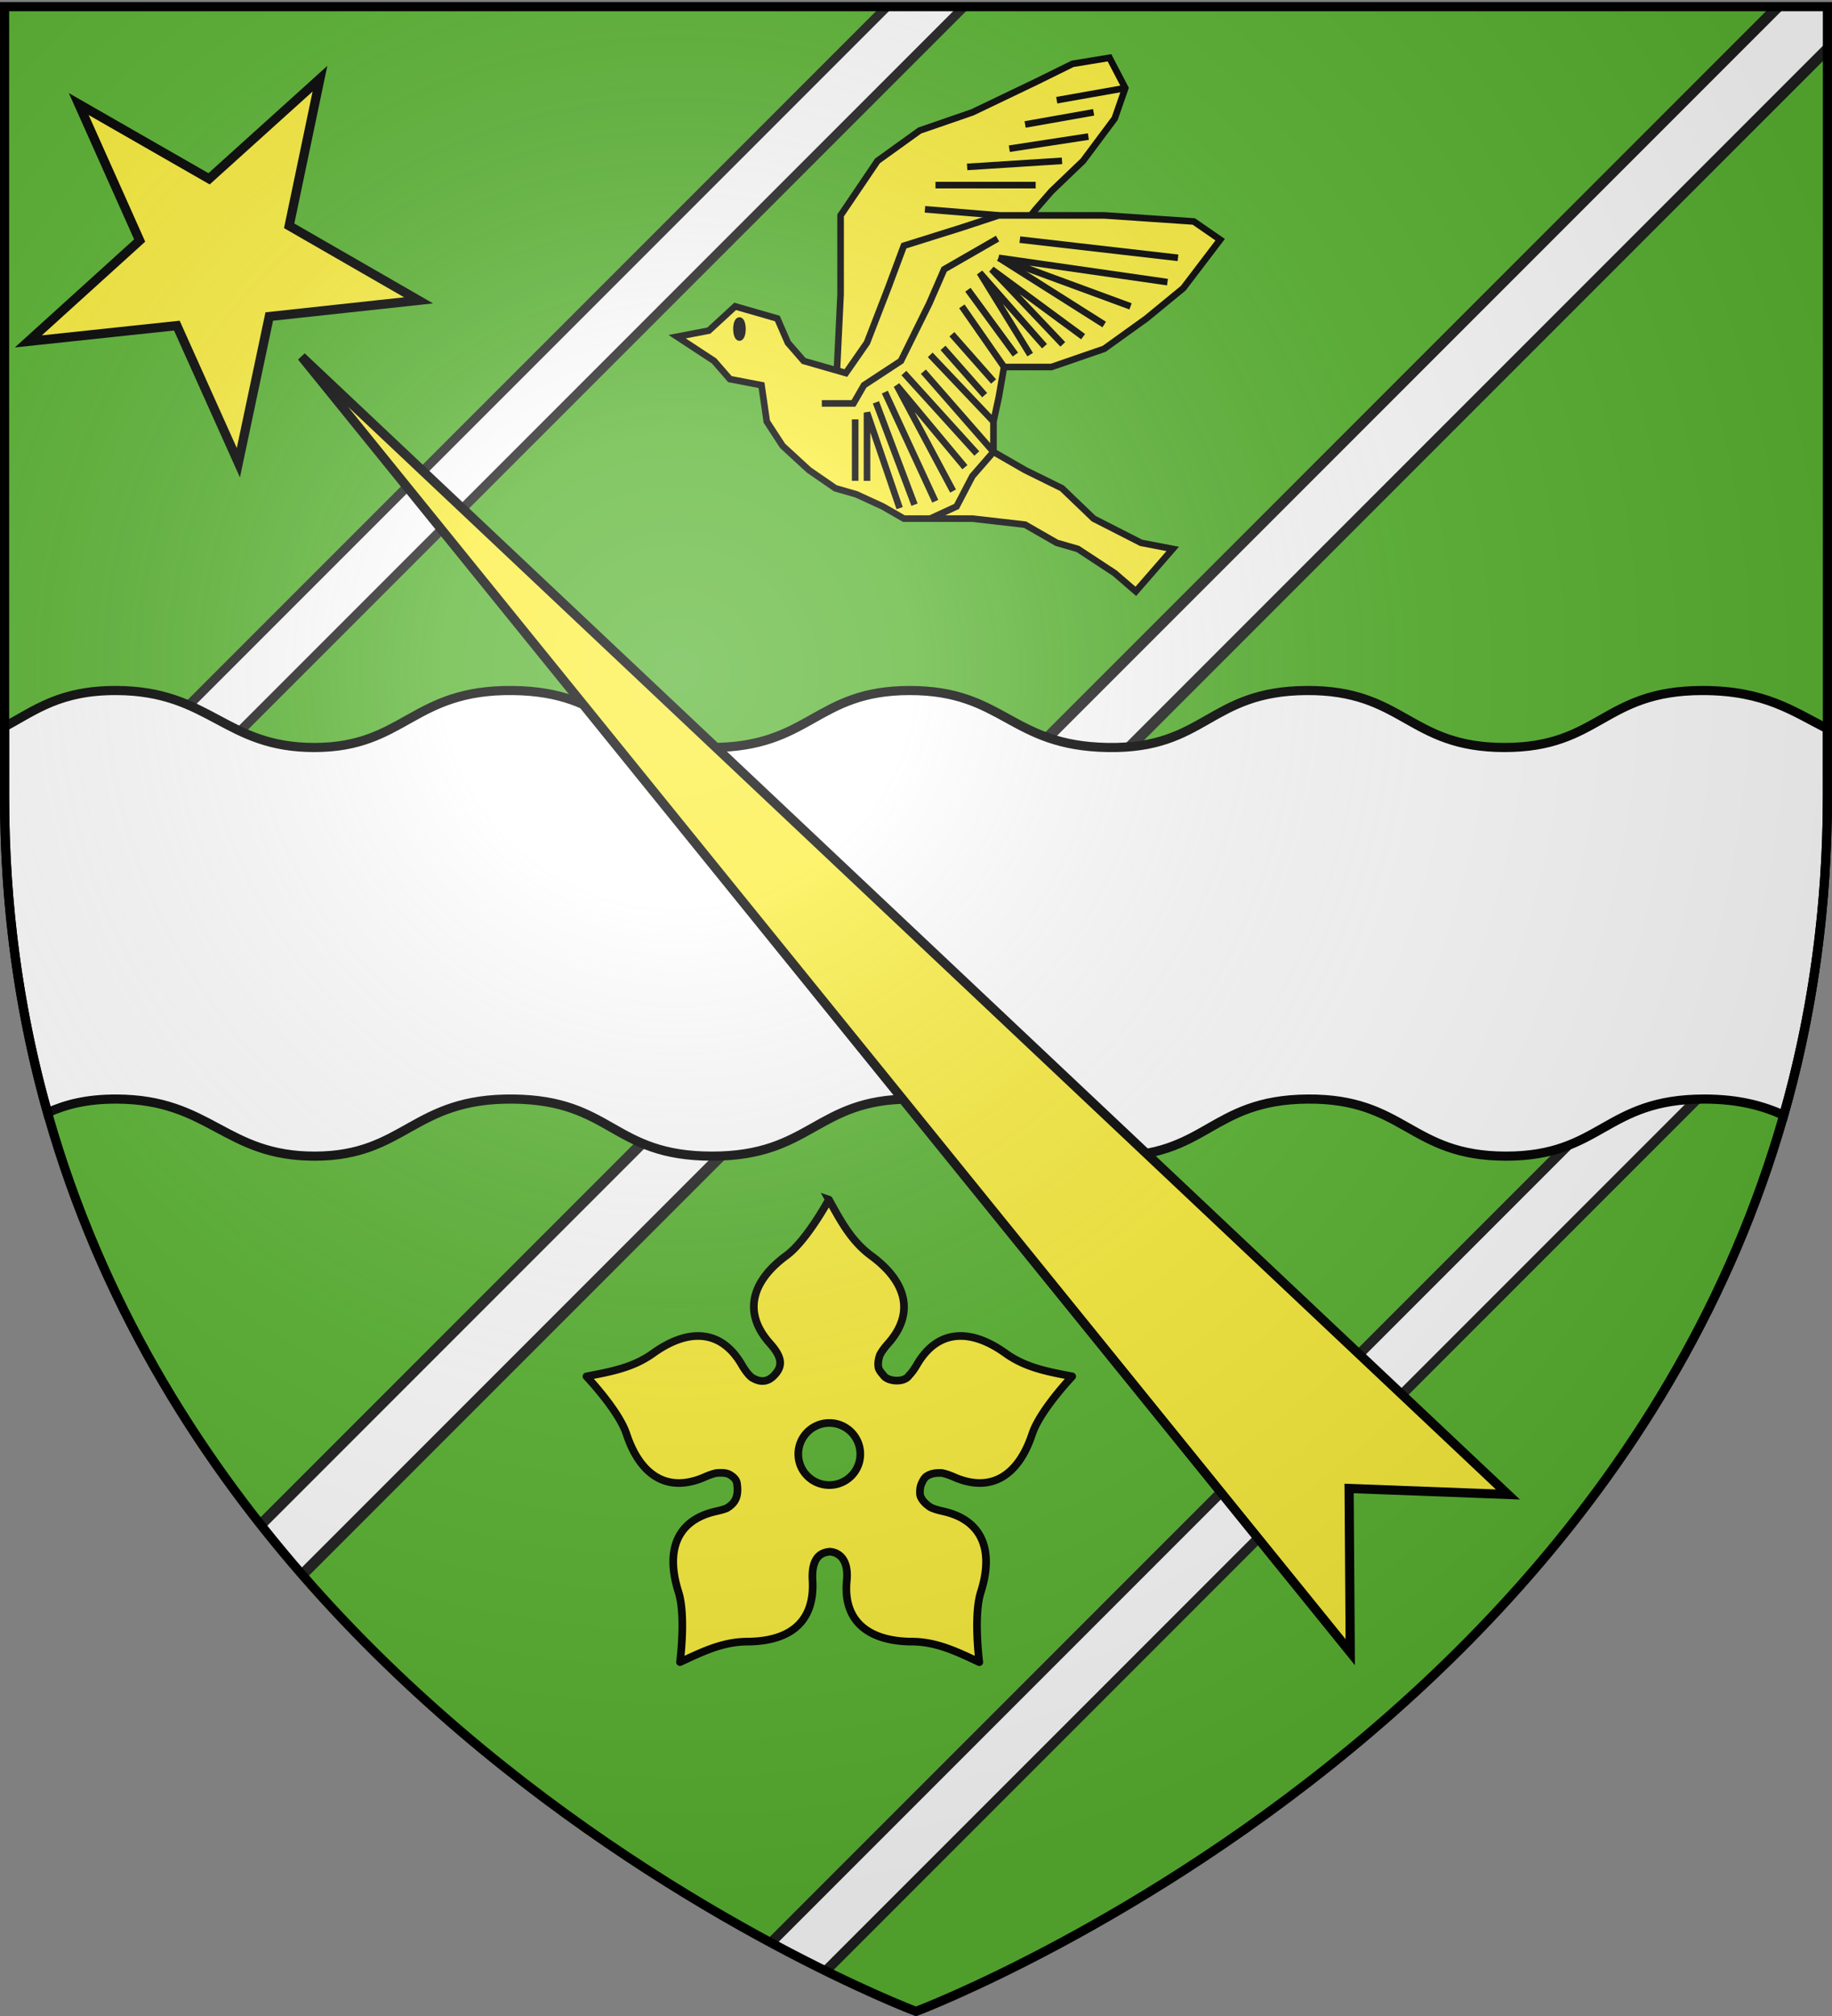
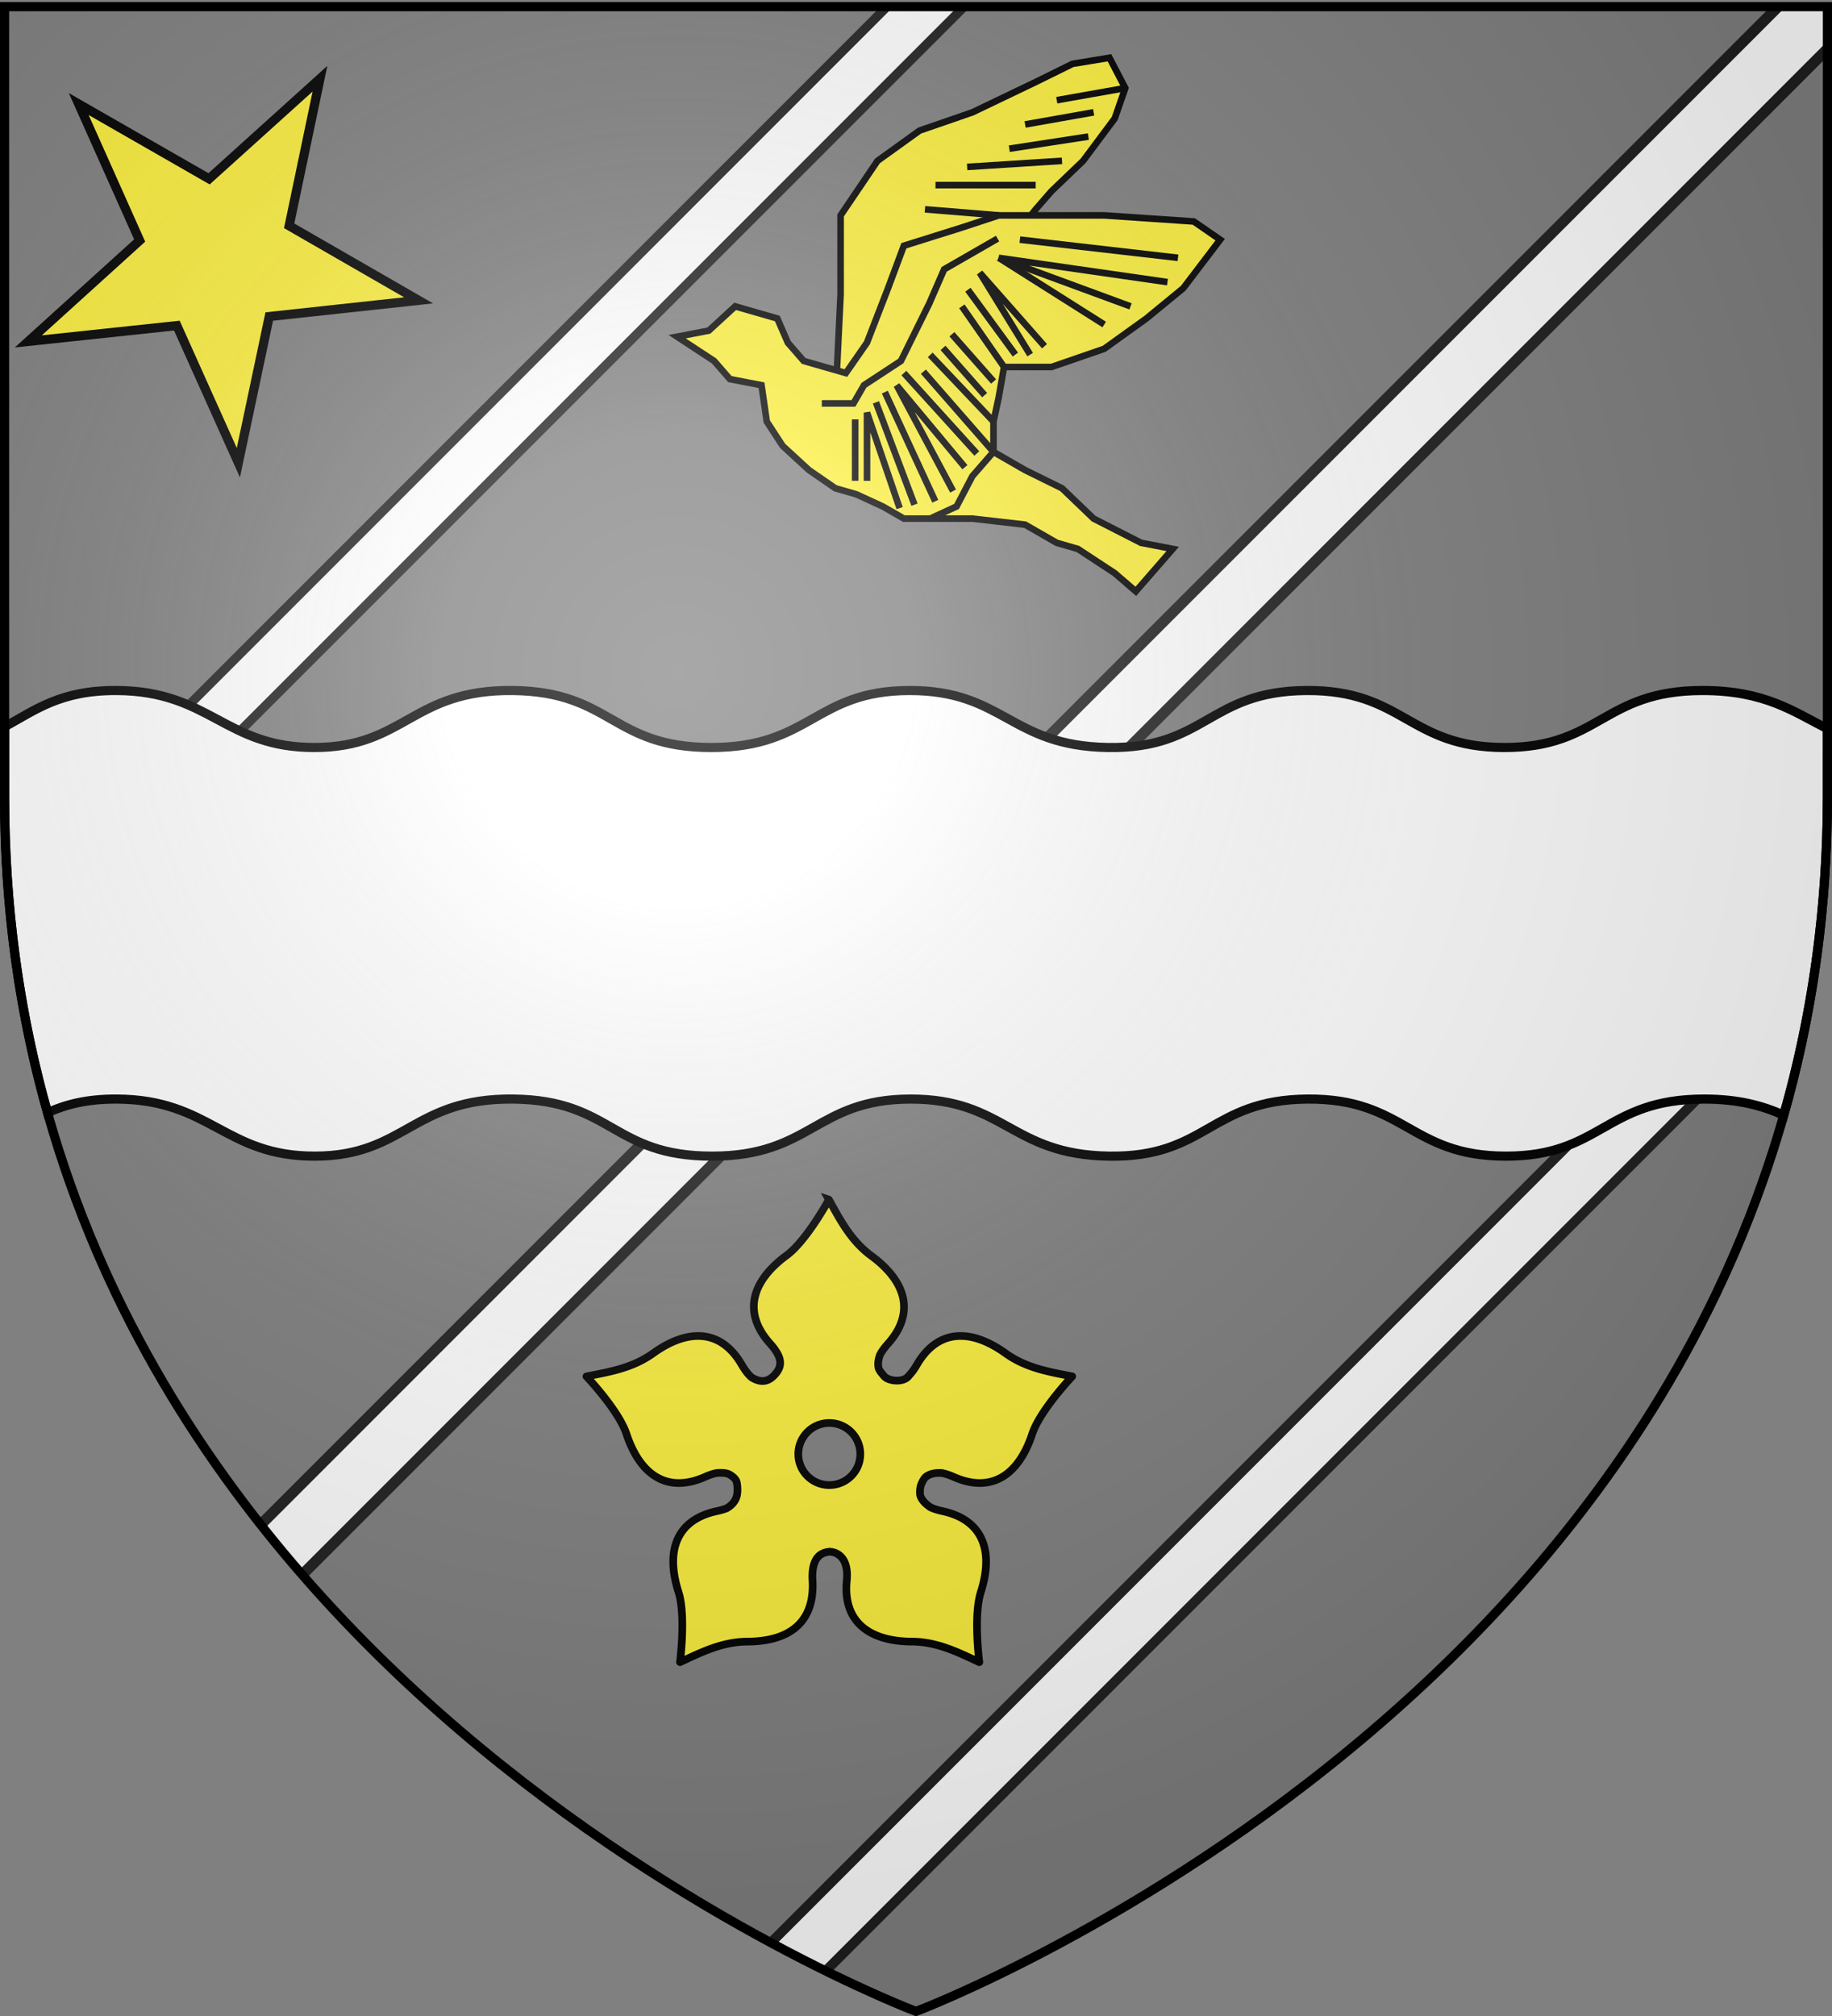
<svg xmlns="http://www.w3.org/2000/svg" xmlns:xlink="http://www.w3.org/1999/xlink" width="600" height="660" version="1.0">
  <rect width="100%" height="100%" fill="#808080" stroke="none" />
  <desc>Flag of Canton of Valais (Wallis)</desc>
  <defs>
    <clipPath id="h">
      <path d="M677.762 253.498s-290.494 131.649-492.339-70.196L2.6.478l422.142-422.142 182.824 182.823c201.845 201.845 70.196 492.339 70.196 492.339z" style="fill:none;stroke:#000;stroke-width:3;stroke-linecap:butt;stroke-linejoin:miter;stroke-miterlimit:4;stroke-opacity:1;stroke-dasharray:none" />
    </clipPath>
    <clipPath id="g">
      <path d="M677.762 253.498s-290.494 131.649-492.339-70.196L2.6.478l422.142-422.142 182.824 182.823c201.845 201.845 70.196 492.339 70.196 492.339z" style="fill:none;stroke:#000;stroke-width:3;stroke-linecap:butt;stroke-linejoin:miter;stroke-miterlimit:4;stroke-opacity:1;stroke-dasharray:none" />
    </clipPath>
    <clipPath id="f">
      <path d="M677.762 253.498s-290.494 131.649-492.339-70.196L2.6.478l422.142-422.142 182.824 182.823c201.845 201.845 70.196 492.339 70.196 492.339z" style="fill:none;stroke:#000;stroke-width:3;stroke-linecap:butt;stroke-linejoin:miter;stroke-miterlimit:4;stroke-opacity:1;stroke-dasharray:none" />
    </clipPath>
    <radialGradient xlink:href="#b" id="i" cx="221.445" cy="226.331" r="300" fx="221.445" fy="226.331" gradientTransform="matrix(1.353 0 0 1.349 -77.63 -85.747)" gradientUnits="userSpaceOnUse" />
    <linearGradient id="b">
      <stop offset="0" style="stop-color:#fff;stop-opacity:.314" />
      <stop offset=".19" style="stop-color:#fff;stop-opacity:.251" />
      <stop offset=".6" style="stop-color:#6b6b6b;stop-opacity:.125" />
      <stop offset="1" style="stop-color:#000;stop-opacity:.125" />
    </linearGradient>
  </defs>
  <g style="display:inline">
-     <path d="M300 658.5s298.5-112.32 298.5-397.772V2.176H1.5v258.552C1.5 546.18 300 658.5 300 658.5" style="fill:#5ab532;fill-opacity:1;fill-rule:evenodd;stroke:none" />
-   </g>
+     </g>
  <path d="M413.341-438.123h21.187v765.386h-21.187z" clip-path="url(#f)" style="color:#000;fill:#fff;fill-opacity:1;fill-rule:nonzero;stroke:#1f1f1f;stroke-width:3.539;stroke-linecap:butt;stroke-linejoin:miter;stroke-miterlimit:4;stroke-opacity:1;stroke-dasharray:none;stroke-dashoffset:0;marker:none;visibility:visible;display:inline;overflow:visible" transform="rotate(45)" />
  <path d="M206.96-406.94h17.873v645.673H206.96z" clip-path="url(#g)" style="color:#000;fill:#fff;fill-opacity:1;fill-rule:nonzero;stroke:#1f1f1f;stroke-width:2.986;stroke-linecap:butt;stroke-linejoin:miter;stroke-miterlimit:4;stroke-opacity:1;stroke-dasharray:none;stroke-dashoffset:0;marker:none;visibility:visible;display:inline;overflow:visible" transform="rotate(45)" />
  <path d="M628.242-374.615h19.233v694.786h-19.233z" clip-path="url(#h)" style="color:#000;fill:#fff;fill-opacity:1;fill-rule:nonzero;stroke:#1f1f1f;stroke-width:3.213;stroke-linecap:butt;stroke-linejoin:miter;stroke-miterlimit:4;stroke-opacity:1;stroke-dasharray:none;stroke-dashoffset:0;marker:none;visibility:visible;display:inline;overflow:visible" transform="rotate(45)" />
  <path d="M-674.915 10.58c-18.318-.07-26.428 6.327-36.625 11.875v22.781c0 37.454 5.133 71.933 14.062 103.563 5.864-2.66 12.778-4.507 22.625-4.469 30.806.117 35.426 18.769 65 18.688 29.575-.082 31.986-19.078 64.97-18.688 32.462.384 32.375 18.67 65 18.688s34.002-18.651 65-18.688c30.996-.037 32.898 18.169 65 18.688 32.1.518 33.034-18.428 65.03-18.688 32.007-.26 33.541 18.636 64.938 18.688 31.396.051 32.41-18.688 65.031-18.688 11.492 0 19.378 2.304 26.031 5.281 9.072-31.853 14.313-66.598 14.313-104.375V23.08c-11.003-5.48-20.342-12.5-40.906-12.5-32.588 0-33.604 18.708-64.97 18.656-31.364-.05-32.9-18.916-64.874-18.656-31.964.26-32.87 19.175-64.938 18.656-32.068-.518-34.003-18.693-64.968-18.656s-32.346 18.674-64.938 18.656c-32.591-.017-32.507-18.272-64.937-18.656-32.95-.39-35.331 18.575-64.875 18.656-29.545.081-34.195-18.54-64.97-18.656z" style="fill:#fff;fill-opacity:1;fill-rule:evenodd;stroke:#000;stroke-width:2.997;stroke-linecap:butt;stroke-linejoin:miter;stroke-miterlimit:4;stroke-opacity:1" transform="translate(713.04 215.482)" />
  <path d="M-713.04-215.482h600v660h-600z" style="fill:none;stroke:none" transform="translate(713.04 215.482)" />
  <g style="fill:#fcef3c">
    <g style="fill:#fcef3c;stroke:#000;stroke-width:1.602;stroke-miterlimit:4;stroke-opacity:1;stroke-dasharray:none" transform="matrix(-1.348 0 0 1.348 242.917 159.768)">
      <path d="m19.991 36.795.91 2.622 2.735 3.666 2.734 2.619 1.367 1.57 11.391 14.146 5.924 2.62-.455-9.43v-6.813l-3.19-4.712-3.644-2.62-4.557-1.572-5.469-2.619-3.189-1.572-3.192-.524z" style="fill:#fcef3c;stroke:#000;stroke-width:.57;stroke-miterlimit:4;stroke-opacity:1;stroke-dasharray:none" transform="matrix(2.811 0 0 2.811 -149.386 -200.56)" />
      <path d="m-76.543-94.187-16.651-2.948M-68.858-88.295l-16.649-2.949M-65.018-82.409l-19.21-2.943M-54.77-77.985l-23.052-1.475M-47.082-73.572h-24.34M-44.519-67.686l-17.936 1.47" style="fill:#fcef3c;stroke:#000;stroke-width:1.602;stroke-miterlimit:4;stroke-opacity:1;stroke-dasharray:none" />
      <path d="m43.231 71.895-2.279 1.047-1.824 1.049h-5.922l-4.557.523-2.734 1.57-1.824.526-3.19 2.096-1.822 1.57-3.189-3.666 2.734-.526 4.102-2.093 2.734-2.621 3.189-1.571 2.733-1.572v-2.619l-.455-2.096-.457-2.619h-4.1l-4.557-1.572-3.644-2.617-3.191-2.621-3.19-4.19 2.279-1.572 7.746-.526h9.114l3.189 1.049 5.012 1.573 1.367 3.666 1.824 4.714 1.823 2.621 3.644-1.048 1.367-1.573.912-2.093 1.823-.526 1.822-.523 2.279 2.095 2.735.524-3.192 2.096-1.367 1.57-2.732.525-.457 3.143-1.366 2.096-2.279 2.095-2.279 1.571z" style="fill:#fcef3c;stroke:#000;stroke-width:.57;stroke-miterlimit:4;stroke-opacity:1;stroke-dasharray:none" transform="matrix(2.811 0 0 2.811 -149.386 -200.56)" />
      <path d="m31.03 49.799 4.616 2.655 1.283 2.947 2.455 4.969 3.191 2.095.91 1.573h2.735" style="fill:#fcef3c;stroke:#000;stroke-width:.57;stroke-miterlimit:4;stroke-opacity:1;stroke-dasharray:none" transform="matrix(2.811 0 0 2.811 -149.386 -200.56)" />
      <path d="m-67.579-60.319-38.422 4.414" style="fill:#fcef3c;stroke:#000;stroke-width:1.602;stroke-miterlimit:4;stroke-opacity:1;stroke-dasharray:none" />
      <path d="m16.345 53.559 14.582-2.096-11.391 4.192" style="fill:#fcef3c;stroke:#000;stroke-width:.57;stroke-miterlimit:4;stroke-opacity:1;stroke-dasharray:none" transform="matrix(2.811 0 0 2.811 -149.386 -200.56)" />
      <path d="m-62.455-55.905-25.618 16.201" style="fill:#fcef3c;stroke:#000;stroke-width:1.602;stroke-miterlimit:4;stroke-opacity:1;stroke-dasharray:none" />
-       <path d="m23.636 58.274 7.908-5.82-6.154 6.484" style="fill:#fcef3c;stroke:#000;stroke-width:.57;stroke-miterlimit:4;stroke-opacity:1;stroke-dasharray:none" transform="matrix(2.811 0 0 2.811 -149.386 -200.56)" />
      <path d="m-53.491-44.122-10.248 14.723M-48.912-34.031l-10.116 11.474M-45.803-32.342l-15.373 16.196" style="fill:#fcef3c;stroke:#000;stroke-width:1.602;stroke-miterlimit:4;stroke-opacity:1;stroke-dasharray:none" />
      <path d="m37.44 61.295-6.058 6.932 1.824 2.096 1.367 2.619 2.278 1.049" style="fill:#fcef3c;stroke:#000;stroke-width:.57;stroke-miterlimit:4;stroke-opacity:1;stroke-dasharray:none" transform="matrix(2.811 0 0 2.811 -149.386 -200.56)" />
      <path d="M-27.566-16.669v14.918" style="fill:#fcef3c;stroke:#000;stroke-width:1.602;stroke-miterlimit:4;stroke-opacity:1;stroke-dasharray:none" />
      <path d="M42.313 70.729v-5.896l-2.82 8.253" style="fill:#fcef3c;stroke:#000;stroke-width:.57;stroke-miterlimit:4;stroke-opacity:1;stroke-dasharray:none" transform="matrix(2.811 0 0 2.811 -149.386 -200.56)" />
      <path d="M-32.612-20.806-41.983 4.05M-34.776-23.294-47.029 3.218" style="fill:#fcef3c;stroke:#000;stroke-width:1.602;stroke-miterlimit:4;stroke-opacity:1;stroke-dasharray:none" />
      <path d="m33.851 69.549 5.898-7.074-4.873 9.137" style="fill:#fcef3c;stroke:#000;stroke-width:.57;stroke-miterlimit:4;stroke-opacity:1;stroke-dasharray:none" transform="matrix(2.811 0 0 2.811 -149.386 -200.56)" />
      <path d="m-57.12-8.382 17.717-19.541M-54.956-48.153l-11.535 15.746M-51.068-37.343l-10.125 11.474" style="fill:#fcef3c;stroke:#000;stroke-width:1.602;stroke-miterlimit:4;stroke-opacity:1;stroke-dasharray:none" />
      <path d="m26.97 59.096 5.599-6.349-4.357 7.076" style="fill:#fcef3c;stroke:#000;stroke-width:.57;stroke-miterlimit:4;stroke-opacity:1;stroke-dasharray:none" transform="matrix(2.811 0 0 2.811 -149.386 -200.56)" />
-       <ellipse cx="53.338" cy="57.612" rx=".257" ry=".736" style="fill:#fcef3c;stroke:#000;stroke-width:.57;stroke-miterlimit:4;stroke-opacity:1;stroke-dasharray:none" transform="matrix(2.811 0 0 2.811 -149.386 -200.56)" />
    </g>
  </g>
  <path d="M271.475 392.734c0-.036-7.245 13.4-13.892 18.288-11.694 8.6-14.216 18.92-5.468 28.726 4.059 4.55 4.474 7.482 1.282 10.674-.74.74-1.492 1.215-2.25 1.465-1.71.565-3.441.026-4.997-.968-1.08-.899-2.135-2.285-3.244-4.186-6.623-11.35-17.248-12.127-29.04-3.662-6.703 4.81-14.182 6.043-21.794 7.534-.035-.01 10.513 11.031 13.108 18.863 4.564 13.78 13.61 19.366 25.639 14.076 1.476-.65 2.761-1.084 3.898-1.308 1.525-.106 3.158-.138 4.343.575 1.202.724 2.116 1.569 2.302 2.826.614 4.139-.425 6.342-3.27 8.084q-.04.026-.079.052c-.938.376-2.052.686-3.348.968-12.841 2.791-16.86 12.62-12.454 26.45 2.505 7.862.475 23 .497 22.97 7.035-3.267 13.805-6.676 22.055-6.723 14.515-.083 22.09-6.914 21.349-20.014-.479-8.451 3.625-9.222 5.598-9.419 2.352.077 6.338 1.805 5.625 9.419-1.314 13.075 6.834 19.93 21.349 20.014 8.25.047 15.02 3.456 22.055 6.724.022.03-2.008-15.11.497-22.97 4.406-13.831.361-23.66-12.48-26.45-1.581-.345-2.87-.741-3.924-1.23-1.496-.97-2.824-2.202-3.375-3.716-.002-.008.002-.017 0-.026-.007-.017-.021-.034-.026-.052-.245-.903-.123-2.571.157-3.401.36-1.07 1.182-2.72 2.119-3.14 1.323-.838 3.03-1.035 4.761-.941 1.15.22 2.452.649 3.951 1.308 12.029 5.29 21.074-.297 25.639-14.076 2.595-7.832 13.142-18.874 13.107-18.863-7.612-1.49-15.09-2.723-21.793-7.534-11.792-8.465-22.418-7.688-29.04 3.662-.902 1.546-1.77 2.73-2.642 3.61-1.542 2.338-6.534 1.987-8.137.184-1.015-1.231-1.446-1.706-1.779-2.564-.347-1.383-.102-2.91.419-4.395.566-1.118 1.455-2.33 2.668-3.69 8.748-9.805 6.2-20.152-5.494-28.751-6.647-4.888-10.122-11.614-13.892-18.393zm.13 73.124c5.612 0 10.152 4.566 10.152 10.177 0 5.612-4.54 10.151-10.151 10.151a10.144 10.144 0 0 1-10.151-10.15c0-5.612 4.54-10.178 10.15-10.178z" style="fill:#fcef3c;fill-opacity:1;fill-rule:evenodd;stroke:#000;stroke-width:2.512;stroke-linecap:butt;stroke-linejoin:miter;stroke-miterlimit:4;stroke-opacity:1;stroke-dasharray:none" />
  <path d="M104.79 25.764 94.707 73.923l42.394 24.41-48.917 5.291-10.115 47.863-20.148-44.888-48.647 5.17L45.74 78.736l-19.95-44.668L68.474 58.54z" style="fill:#fcef3c;fill-opacity:1;stroke:#000;stroke-width:3;stroke-miterlimit:4;stroke-opacity:1;stroke-dasharray:none;stroke-dashoffset:0" />
-   <path d="M98.77 116.762 442.222 540.89l-.375-53.592 52.005 1.962z" style="fill:#fcef3c;stroke:#000;stroke-width:3;stroke-linecap:butt;stroke-linejoin:miter;stroke-opacity:1" />
  <path d="M300 658.5s298.5-112.32 298.5-397.772V2.176H1.5v258.552C1.5 546.18 300 658.5 300 658.5" style="fill:url(#i);fill-opacity:1;fill-rule:evenodd;stroke:none" />
  <path d="M300 658.5S1.5 546.18 1.5 260.728V2.176h597v258.552C598.5 546.18 300 658.5 300 658.5z" style="fill:none;stroke:#000;stroke-width:3;stroke-linecap:butt;stroke-linejoin:miter;stroke-miterlimit:4;stroke-opacity:1;stroke-dasharray:none" />
</svg>